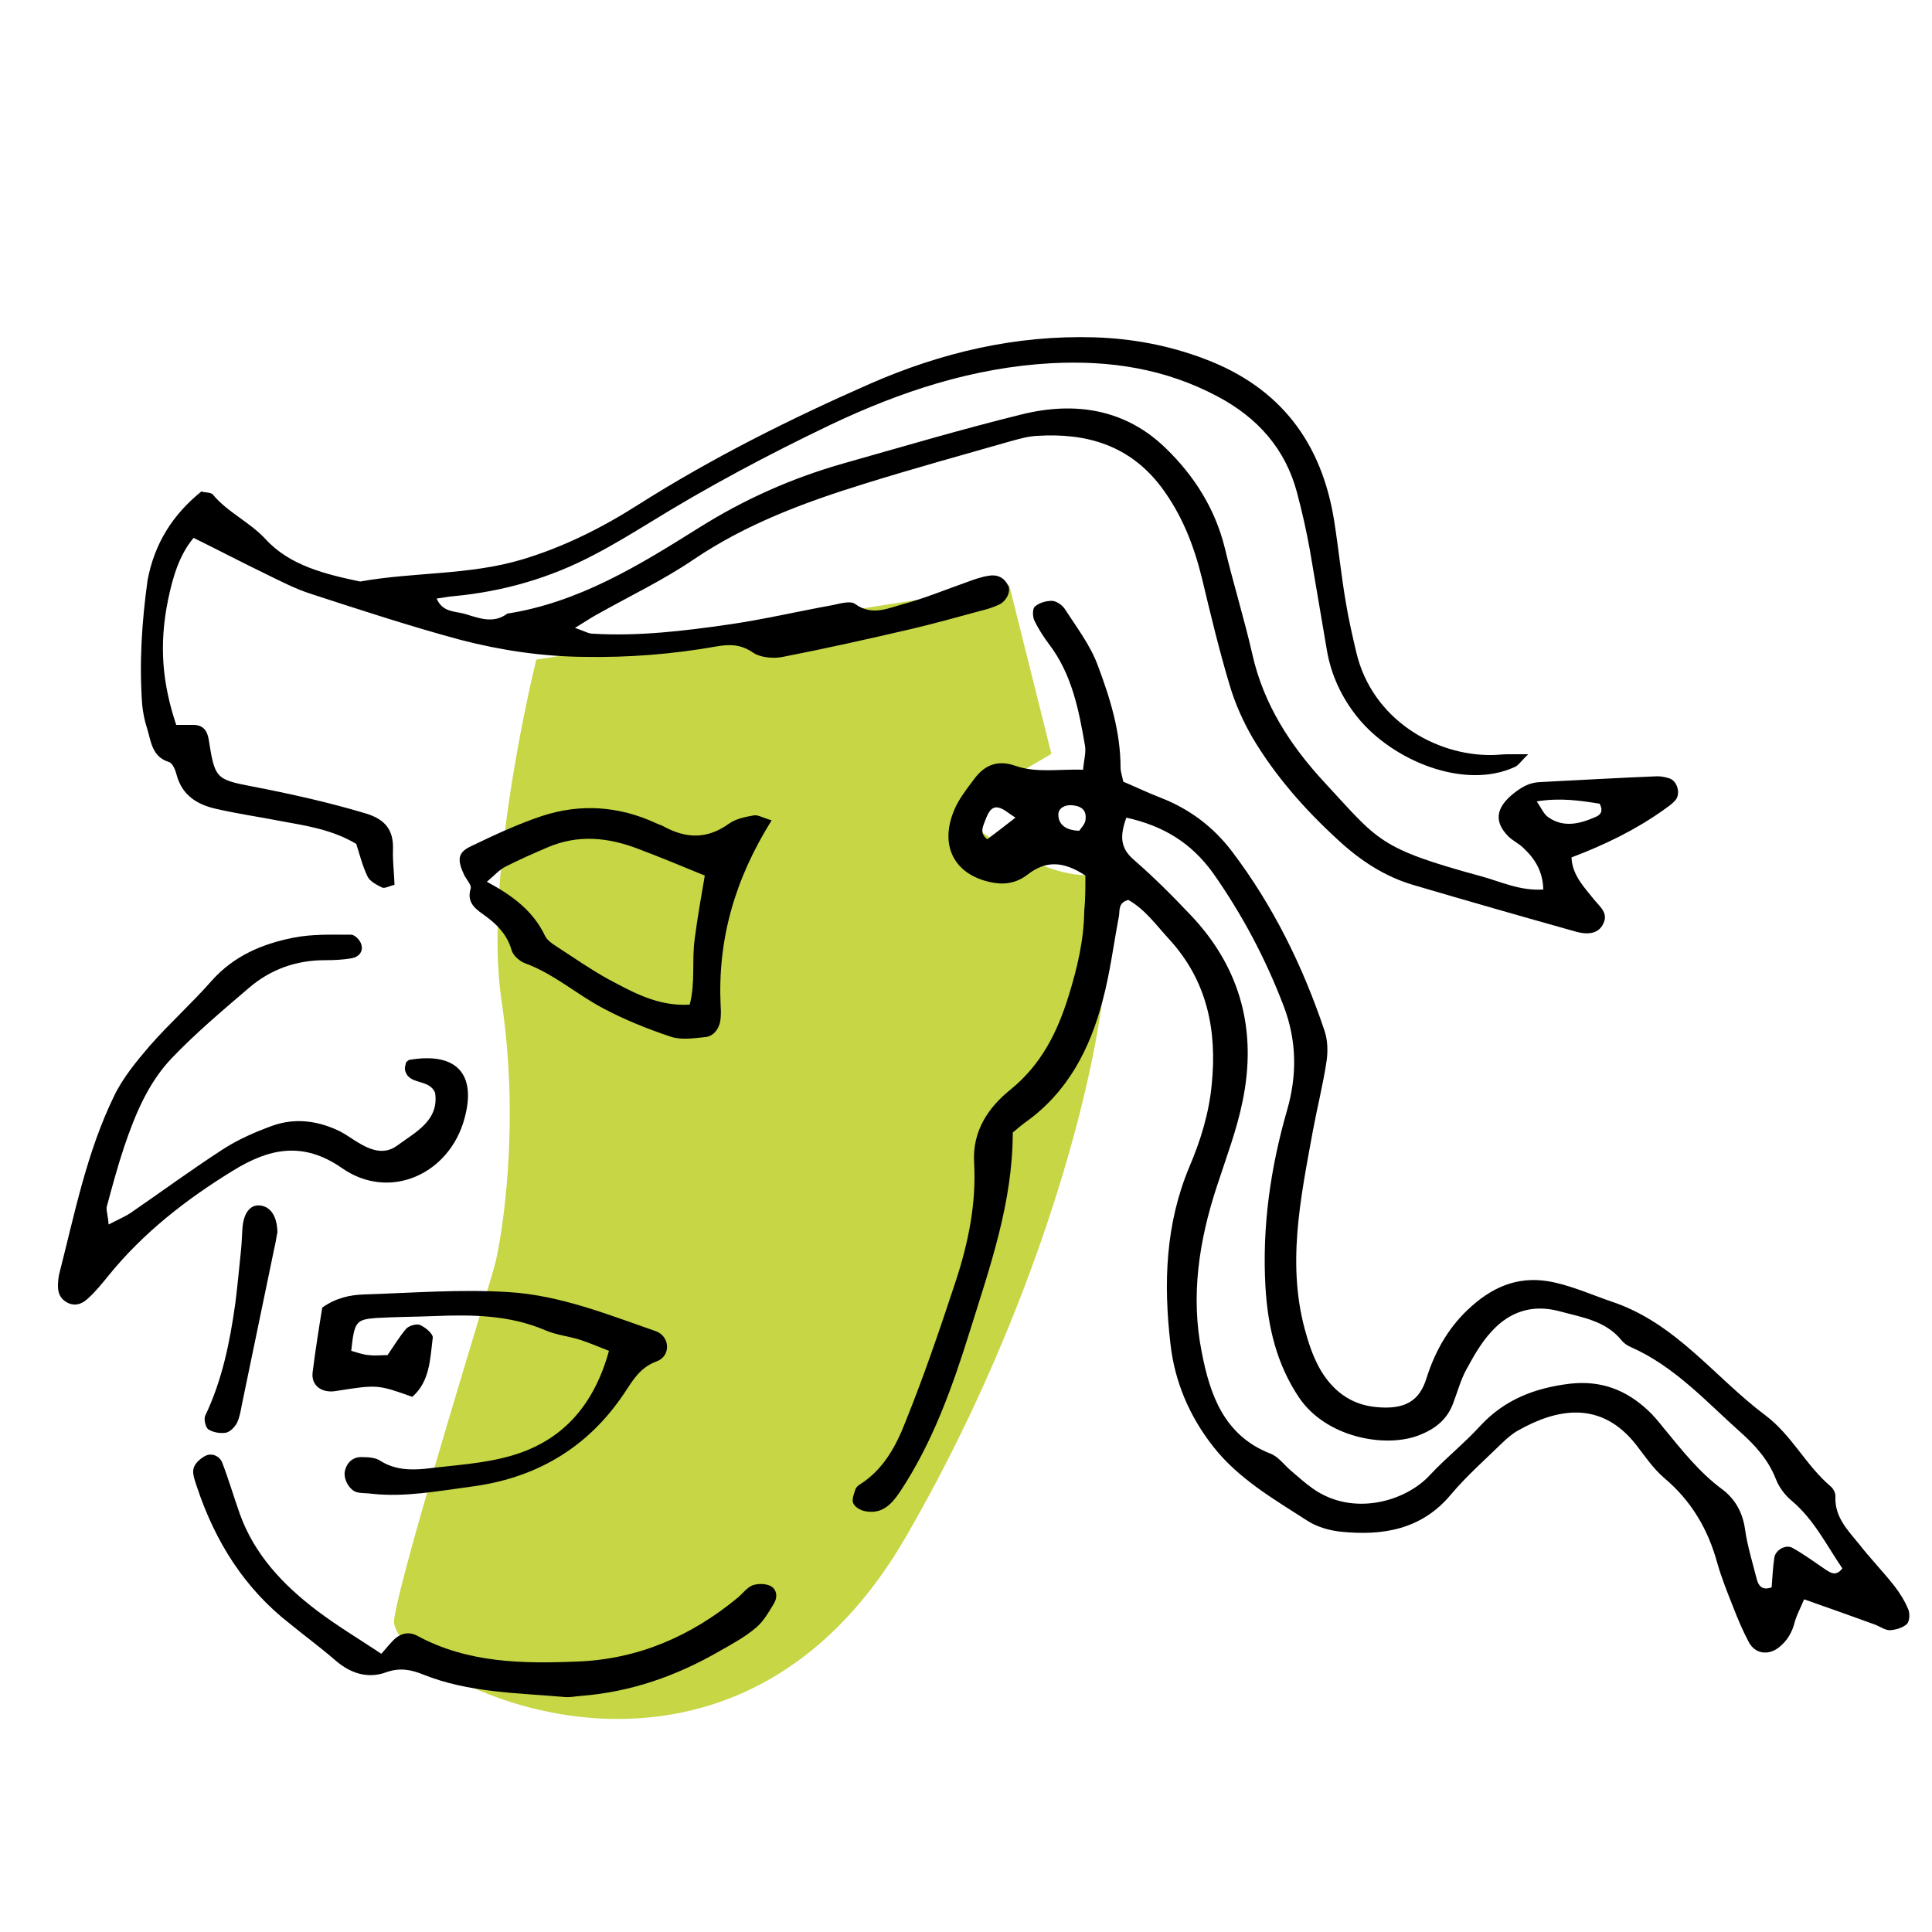
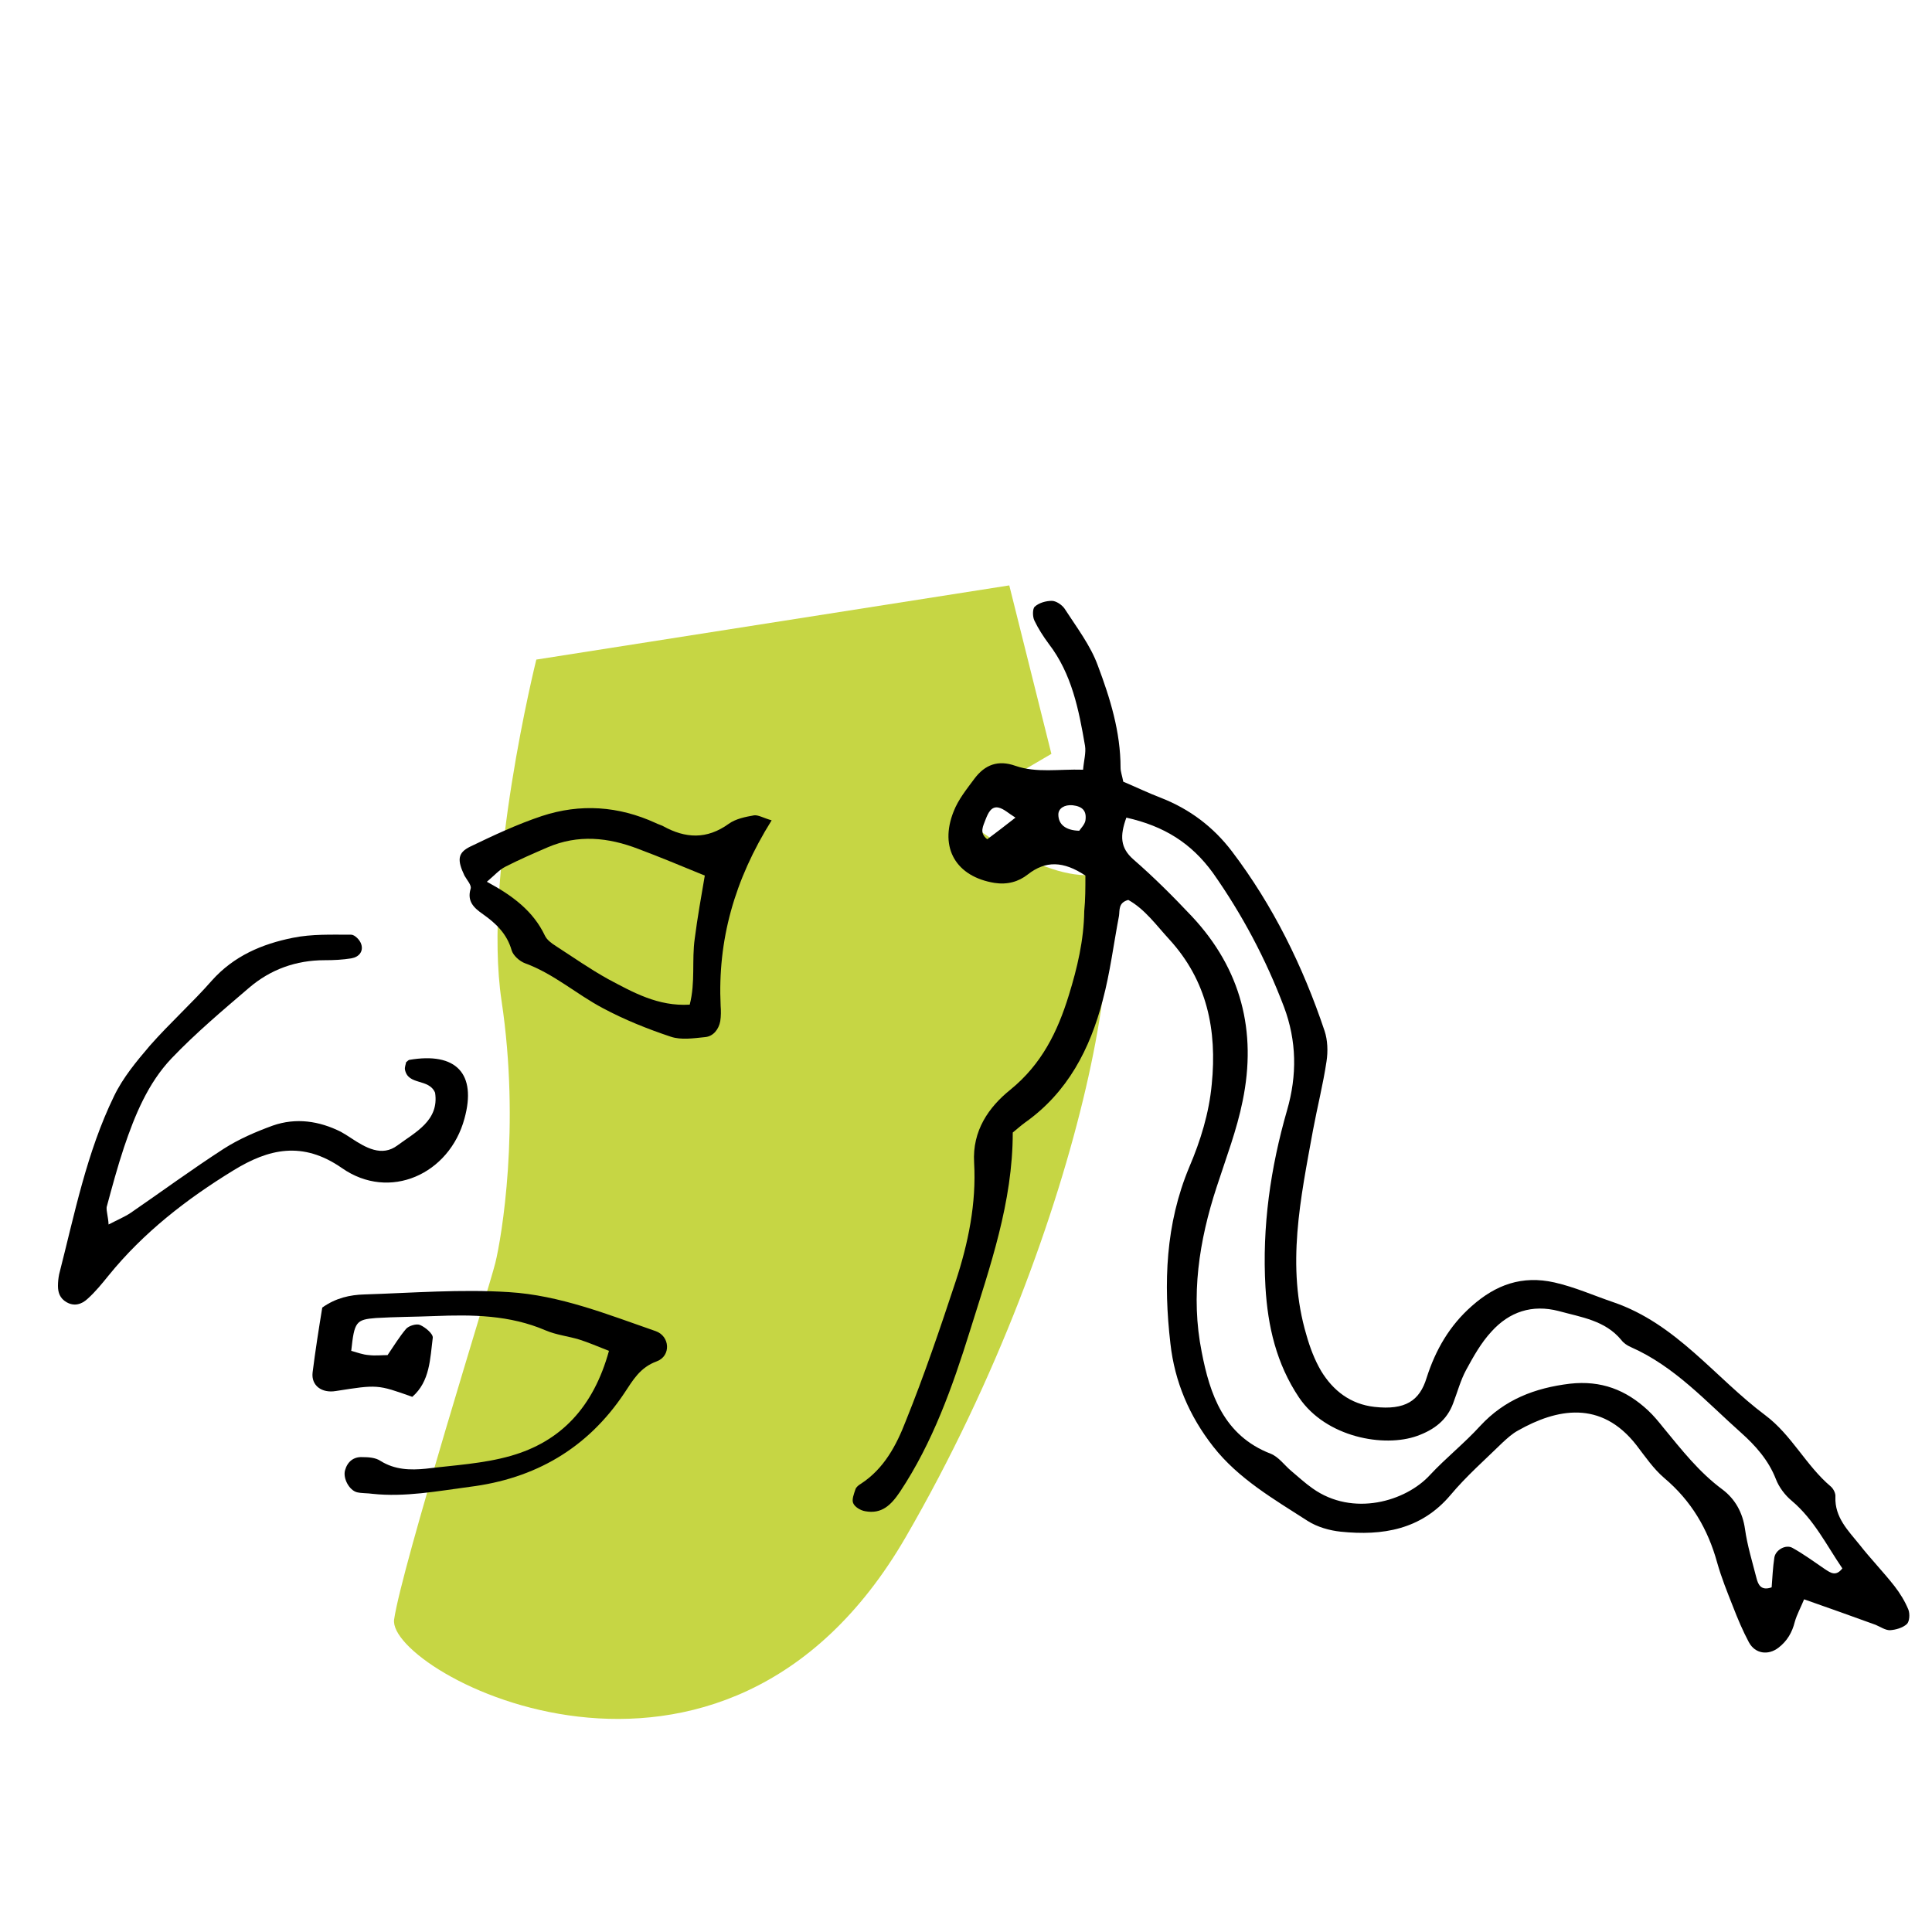
<svg xmlns="http://www.w3.org/2000/svg" enable-background="new 0 0 500 500" viewBox="0 0 500 500">
  <path d="m138.8 170.7s-13.9 55.6-9 88.3 0 61.3-1.6 67.8-24.2 78.6-26.2 92.3 85 60.5 132.4-21.3 61.4-171 46.5-171.3-34.1-16.6-34.1-16.6l25.3-14.8-10.9-43.6z" fill="#c6d644" />
  <path d="m280.9 226.6c-5.7-3.8-10.3-3.9-14.9-.3-2.4 1.9-5.3 2.7-8.6 2.2-9.9-1.6-14.4-9-10.6-18.5 1.2-3.1 3.4-5.8 5.4-8.5 2.7-3.6 6.1-4.9 10.6-3.3 5.5 1.9 11.2.8 17.5 1 .2-2.4.8-4.4.5-6.2-1.6-9.3-3.4-18.6-9.4-26.4-1.4-1.9-2.7-3.9-3.7-6-.5-1-.5-3.1.1-3.6 1.1-1 2.9-1.5 4.4-1.5 1.1 0 2.6 1 3.3 2 3.1 4.8 6.7 9.5 8.6 14.7 3.2 8.5 5.9 17.2 5.9 26.5 0 1 .4 2 .7 3.6 3.1 1.3 6.4 2.9 9.8 4.2 7.4 2.9 13.5 7.5 18.3 13.8 10.7 14.1 18.4 29.8 24 46.5.8 2.4.9 5.3.5 7.9-.9 6-2.4 11.9-3.5 17.8-3.2 17.6-7 35.2-1.7 53 .9 3.2 2.1 6.4 3.8 9.3 3.1 5.1 7.6 8.6 13.8 9.3 8 .9 11.7-1.6 13.5-7.5 2.3-7.2 5.9-13.5 11.7-18.6 6.2-5.5 13-8 21.4-6.1 5.3 1.2 10.2 3.4 15.2 5.1 16.4 5.6 26.3 19.5 39.4 29.3 6.8 5.1 10.5 13 16.9 18.4.7.6 1.3 1.8 1.2 2.7-.2 5.3 3.3 8.7 6.2 12.3 2.9 3.7 6.2 7.1 9.1 10.8 1.4 1.8 2.7 3.9 3.6 6.1.4 1.1.3 3-.4 3.7-1.1 1-2.9 1.5-4.4 1.6-1.2 0-2.5-.9-3.7-1.4-6-2.2-12-4.3-18.5-6.6-.9 2.2-1.9 4-2.4 5.8-.7 2.8-2 5-4.2 6.7-2.7 2.1-6.1 1.6-7.7-1.4s-2.9-6.1-4.1-9.2c-1.5-3.8-3-7.5-4.1-11.4-2.4-8.7-6.7-16-13.7-21.9-2.8-2.4-4.9-5.5-7.2-8.5-9.2-11.8-20.7-9.4-30.6-3.8-1.5.8-2.8 2-4 3.1-4.6 4.5-9.4 8.7-13.5 13.6-7.6 9-17.6 10.6-28.4 9.5-2.9-.3-6.1-1.2-8.6-2.8-8.7-5.6-17.9-10.9-24.4-19.2-6.2-7.9-10-16.8-11.1-26.7-1.8-15.6-1.3-30.9 4.9-45.7 2.9-6.8 5.1-13.9 5.8-21.4 1.4-14-1.2-26.8-11-37.5-3.4-3.7-6.3-7.8-10.6-10.2-2.6.7-2.2 2.6-2.4 4.1-1.4 7.3-2.3 14.7-4.2 21.8-3.3 12.7-9.1 23.9-20.1 31.7-1.1.8-2.1 1.7-3.2 2.6 0 18.1-5.9 34.7-11.1 51.4-4.5 14.4-9.6 28.8-18.1 41.6-2.3 3.4-4.7 5.8-9 5-1.2-.2-2.7-1.1-3.1-2.1-.4-.9.2-2.4.6-3.6.2-.6.9-1.1 1.4-1.4 6-3.9 9.2-10 11.6-16.2 4.8-11.9 8.9-24 12.9-36.1 3.3-10 5.4-20.3 4.8-30.8-.5-8.3 3.8-14.4 9.4-18.9 8.1-6.6 12.2-15 15.1-24.4 2.2-7.1 3.9-14.3 4-21.8.3-3 .3-6 .3-9.2zm10.6-15c-1.7 4.7-1.6 7.8 1.8 10.8 5.3 4.6 10.3 9.6 15.2 14.8 12.7 13.6 16.8 29.7 13.1 47.7-1.5 7.5-4.3 14.8-6.7 22.2-4.6 14-6.8 28.3-3.9 42.8 2.1 10.9 5.7 21.6 17.8 26.3 2.1.8 3.6 3 5.4 4.5s3.5 3.1 5.5 4.5c10.4 7.4 24.1 3.4 30.4-3.5 4.1-4.4 8.9-8.2 13-12.7 6.3-6.8 14.1-9.8 23.2-10.9 8.1-.9 14.5 1.6 20.2 6.9 1.5 1.4 2.8 3 4 4.5 4.7 5.7 9.2 11.5 15.3 16 3.3 2.5 5.2 6 5.8 10.2.6 4.3 1.9 8.5 3 12.8.4 1.5 1.1 3.3 3.9 2.3.2-2.5.3-5.1.7-7.7.3-2 3-3.5 4.7-2.5 2.9 1.6 5.6 3.6 8.4 5.5 1.4.9 2.8 2 4.5-.2-4.1-6-7.3-12.6-13.1-17.5-1.7-1.4-3.3-3.5-4.1-5.6-1.9-4.9-5.3-8.7-9-12-9-8-17.2-17.2-28.6-22.2-.9-.4-1.8-1-2.4-1.8-4.2-5.1-10.4-5.9-16.2-7.5-6.9-1.8-12.8.2-17.4 5.3-2.7 2.9-4.7 6.5-6.6 10-1.4 2.6-2.2 5.6-3.3 8.5-1.6 4.4-4.9 6.9-9.3 8.5-8.6 3.1-23.6.4-30.6-9.9-5.9-8.8-8.1-18.5-8.7-28.6-.9-15.6 1.3-30.9 5.6-45.8 2.6-9 2.5-17.9-.8-26.7-4.7-12.4-10.8-23.9-18.4-34.7-5.6-7.7-12.6-12.1-22.4-14.3zm-28.7 0c-1.8-1.1-3-2.3-4.4-2.6-1.9-.4-2.7 1.5-3.3 3-.6 1.7-1.8 3.5.4 5.2 2.3-1.7 4.6-3.5 7.3-5.6zm16.5 3.4c.4-.6 1.4-1.6 1.6-2.6.4-2.6-.8-3.7-3.3-4-2.1-.2-3.7.8-3.7 2.4-0 2.5 1.8 4.1 5.4 4.2z" />
-   <path d="m52.1 127.2c1.1.3 2.5.2 3 .8 3.8 4.6 9.4 7 13.6 11.5 6.3 6.9 15.5 9.1 24.5 11 13.9-2.5 28.2-1.6 41.9-5.7 10.7-3.2 20.7-8.2 30.1-14.2 19.1-12.1 39.3-22.2 60-31.3 18.5-8.1 37.7-12.6 58-12 9.8.3 19.4 2.1 28.6 5.6 19.6 7.4 30.3 21.7 33.5 42 1.1 7 1.8 14 3 21 .7 4.3 1.7 8.6 2.7 12.9 4.1 17.4 20.5 26.8 35.1 26.6 1.3 0 2.7-.2 4-.2h5.4c-1.9 1.8-2.5 2.9-3.5 3.3-13 6-31.6-1.6-40.7-12.9-4.1-5.1-6.8-10.9-7.9-17.3-1.5-8.6-2.9-17.3-4.4-25.9-.9-5-2-9.9-3.3-14.8-3-11.4-10.2-19.5-20.6-25-13.5-7.2-27.9-9.4-43-8.6-20.2 1.1-39 7.3-57.1 15.9-16.1 7.7-31.9 16.1-47.1 25.5-4.6 2.8-9.2 5.6-14 8.1-11.5 6.1-23.7 9.6-36.6 10.8-1.3.1-2.6.4-4.3.6 1.6 3.8 5.1 3.2 7.7 4.1 3.6 1.1 7.1 2.4 10.6-.2 18.5-2.9 34.1-12.5 49.4-22.1 11.9-7.5 24.3-13 37.7-16.8 15.2-4.3 30.4-8.8 45.8-12.6 13.9-3.5 27.1-1.5 37.6 8.8 7.3 7.1 12.7 15.6 15.2 25.8 2.2 9.2 5 18.2 7.1 27.4 2.9 13 9.9 23.7 18.6 33.1 14.1 15.2 13.9 17.1 40.7 24.4 5.1 1.4 10 3.8 16 3.4-.1-4.6-2.1-7.9-5.1-10.7-1.2-1.2-2.8-1.9-4-3.1-3.7-3.8-3.1-7.3 1.1-10.8 2.2-1.8 4.3-3.1 7.2-3.2 10.1-.5 20.2-1.1 30.3-1.5 1 0 2 .2 3 .5 2.2.6 3.2 4.1 1.6 5.8-.9 1-2 1.7-3.1 2.5-7.2 5.1-15 8.9-23.7 12.2.2 4.7 3.4 7.8 6 11.1 1.5 1.8 3.6 3.4 2.2 6.1-1.1 2.3-3.5 3-7.1 2-13.9-3.9-27.9-7.9-41.8-12-7.6-2.2-14-6.4-19.8-11.8-8.5-7.8-16.1-16.4-22-26.3-2.5-4.3-4.6-9-6-13.8-2.7-9-4.9-18.2-7.1-27.4-2.1-8.6-5.2-16.6-10.6-23.8-8.2-10.8-19.3-14-32.1-13.2-2.3.1-4.7.8-6.9 1.4-12.6 3.6-25.3 7.1-37.8 11-15.5 4.8-30.6 10.4-44.2 19.6-7.8 5.3-16.4 9.4-24.6 14-1.7.9-3.3 2-6.1 3.7 2.4.8 3.5 1.5 4.6 1.5 11.8.7 23.6-.7 35.3-2.4 9-1.3 17.9-3.4 26.8-5 1.9-.4 4.6-1.2 5.8-.3 4.4 3.2 8.5 1.1 12.6 0 5.5-1.5 10.8-3.7 16.2-5.6 1.9-.7 3.8-1.4 5.8-1.7 2.2-.4 4 .5 5 2.5.8 1.5-.4 4.1-2.4 5-1.5.7-3.1 1.2-4.8 1.6-5.8 1.6-11.7 3.2-17.5 4.6-11.2 2.6-22.3 5.1-33.6 7.3-2.4.5-5.8.2-7.7-1.1-3.2-2.2-6.1-2.2-9.5-1.6-11.3 2-22.7 2.9-34.2 2.7-10.9-.1-21.6-1.7-32-4.4-13-3.5-25.8-7.7-38.7-11.9-4.1-1.3-8.1-3.4-12-5.3-6-2.9-11.9-6-18.4-9.2-3.7 4.4-5.4 10.2-6.6 16-2.4 11.7-1.5 21.6 2.1 32.4h4.4c2.5 0 3.6 1.4 4 3.7 1.6 10 1.7 10.4 11.1 12.2 9.9 1.9 19.8 4.1 29.5 7 5 1.5 7.3 4.2 7.1 9.4-.1 3 .3 5.9.4 9.1-1.4.3-2.5 1-3.2.7-1.4-.7-3.2-1.6-3.8-2.9-1.3-2.7-2-5.6-2.9-8.4-6.2-3.7-12.9-4.7-19.5-5.9-5.6-1.1-11.3-1.9-16.9-3.2-4.8-1.1-8.7-3.5-10.1-8.8-.3-1.2-1-3-2-3.3-4.5-1.4-4.6-5.5-5.7-8.9-.6-1.9-1-3.9-1.2-5.9-.8-10.8-.1-21.5 1.4-32.3 1.8-9.5 6.5-16.9 13.9-22.9zm345.6 80.2c1.2 1.7 1.8 3.3 3 4.1 4 2.8 8.2 1.7 12.3-.1 1.4-.6 1.9-1.6 1-3.4-5-.8-10.2-1.6-16.3-.6z" />
  <path d="m28.1 316.9c2.3-1.2 4.2-2 5.7-3 8-5.5 15.9-11.3 24.1-16.6 3.9-2.5 8.3-4.4 12.7-6 6-2.1 12-1.2 17.6 1.6.9.5 1.7 1 2.6 1.6 3.8 2.5 8 5 12.1 1.9 4.6-3.4 10.8-6.4 9.7-13.6-1.6-3.8-7-1.8-7.8-6-.1-.6.2-1.3.3-1.9.3-.2.5-.5.8-.6 12.2-2.1 17.5 3.6 14.3 15.2-3.9 14.4-19.4 21.4-31.7 12.8-10.2-7.1-19-5-28.1.6-12.1 7.4-23.3 16.1-32.3 27.2-1.7 2.1-3.4 4.2-5.4 6-1.5 1.4-3.4 2.1-5.5.9-1.7-1-2.2-2.5-2.2-4.2 0-1 .1-2 .3-3 4-15.6 7.1-31.5 14.2-46.1 2.3-4.8 5.8-9 9.3-13.1 5.1-5.8 10.9-11 16-16.8 5.7-6.4 13-9.5 21-11.1 4.9-1 10-.8 15.1-.8.9 0 2.3 1.4 2.6 2.5.6 1.9-.7 3.3-2.5 3.6-2.3.4-4.7.5-7 .5-7.4 0-14 2.4-19.5 7.1-6.9 5.9-13.9 11.8-20.1 18.3-6.1 6.4-9.5 14.7-12.3 23-1.7 5.1-3.1 10.3-4.5 15.5-.1 1.1.4 2.5.5 4.5z" />
  <path d="m157.6 349.6c-3.3-1.3-5.4-2.2-7.6-2.9-2.9-.9-6-1.2-8.8-2.4-9.3-4-19-4.1-28.8-3.7-5 .2-10.1.2-15.1.5-5.2.4-5.6 1-6.4 8.5 1.5.4 3 1 4.6 1.1 1.6.2 3.3 0 4.8 0 1.7-2.5 3.1-4.8 4.8-6.8.7-.8 2.7-1.4 3.6-1 1.4.6 3.4 2.3 3.3 3.3-.7 5.4-.7 11.3-5.3 15.3-9-3.2-9-3.2-19.8-1.5-3.6.6-6.4-1.4-6-4.8.7-5.6 1.6-11.3 2.5-16.8 3.5-2.5 7.2-3.3 10.9-3.4 12.5-.4 25-1.4 37.4-.6 13.2.8 25.6 5.8 38 10.1 3.7 1.3 4 6.4.3 7.8-4.4 1.6-6.2 4.9-8.4 8.2-9.6 14.4-23.2 22.2-40.1 24.3-8.3 1.1-16.7 2.7-25.1 1.8-1.3-.2-2.7-.1-4-.4-2-.5-3.7-3.6-3.1-5.7.6-2.2 2.2-3.5 4.4-3.4 1.6 0 3.5.1 4.8 1 3.7 2.3 7.7 2.4 11.7 2 7.3-.9 14.9-1.3 21.9-3.3 13.1-3.7 21.5-12.7 25.5-27.2z" />
  <path d="m199.7 212.3c-9.7 15.5-14 31.1-13.2 48 .1 1.3.1 2.7-.1 4-.4 2.1-1.8 3.9-3.9 4.1-3 .3-6.2.8-8.9-.1-6-2-12-4.4-17.6-7.4-6.8-3.6-12.7-8.9-20.1-11.6-1.4-.5-3.1-2-3.5-3.4-1.2-4.2-4-6.9-7.4-9.3-2.3-1.6-4.2-3.3-3.2-6.6.3-.9-1-2.3-1.6-3.4-1.9-4-1.8-5.9 1.5-7.5 6-2.9 12.2-5.8 18.5-7.9 10-3.3 19.9-2.6 29.5 1.8.6.3 1.3.5 1.9.8 5.8 3.2 11.3 3.5 17-.6 1.8-1.3 4.3-1.8 6.6-2.2 1.1-.1 2.4.7 4.5 1.3zm-17.3 14.3c-6.1-2.5-11.6-4.8-17.2-6.9-7.8-3-15.6-3.8-23.5-.4-3.7 1.6-7.4 3.2-10.9 5-1.6.8-2.9 2.3-4.8 3.9 6.7 3.6 12 7.6 15 13.9.5 1.1 1.7 2 2.8 2.7 4.5 2.9 8.9 6 13.6 8.6 6.4 3.4 12.9 7.1 21.1 6.6 1.5-5.8.5-11.5 1.3-17.1.7-5.5 1.7-11 2.6-16.3z" />
-   <path d="m98.7 428c1.3-1.5 2.1-2.5 3-3.4 1.8-1.9 4.1-2.5 6.4-1.2 13 7 27.2 7.2 41.4 6.6 15.7-.6 29.4-6.6 41.4-16.5 1.3-1.1 2.4-2.6 3.8-3.2 1.4-.5 3.3-.5 4.6.1 1.7.8 2 2.8 1.1 4.4-1.4 2.3-2.7 4.7-4.7 6.4-2.8 2.4-6.1 4.2-9.3 6-11.2 6.5-23.1 10.7-36.1 11.7-1.3.1-2.7.4-4 .3-12.4-1.1-24.9-1.1-36.7-5.8-3.2-1.3-6.1-1.9-9.7-.6-4.7 1.7-9.2.3-13.1-3.1-3.8-3.3-7.9-6.3-11.8-9.5-11.7-9.1-19.3-21.2-24-35.3-.5-1.6-1.3-3.4-.9-4.9.3-1.3 1.9-2.7 3.2-3.3 1.6-.7 3.5.1 4.2 1.8 1.7 4.4 3 8.9 4.6 13.4 3.8 10.5 11.2 18.3 19.9 24.9 5 3.8 10.5 7.1 16.7 11.2z" />
-   <path d="m71.8 318.9c-.2.8-.4 2.5-.8 4.1-2.8 13.5-5.6 27-8.4 40.5-.3 1.6-.6 3.4-1.3 4.8-.6 1.1-1.8 2.3-2.9 2.5-1.5.2-3.3-.1-4.5-.9-.7-.5-1.2-2.6-.8-3.5 4.4-9.2 6.4-19.1 7.8-29.1.6-4.7 1-9.3 1.5-14 .2-2 .2-4 .4-6 .4-3.7 2.2-5.7 4.7-5.3 2.6.4 4.2 2.8 4.3 6.9z" />
</svg>